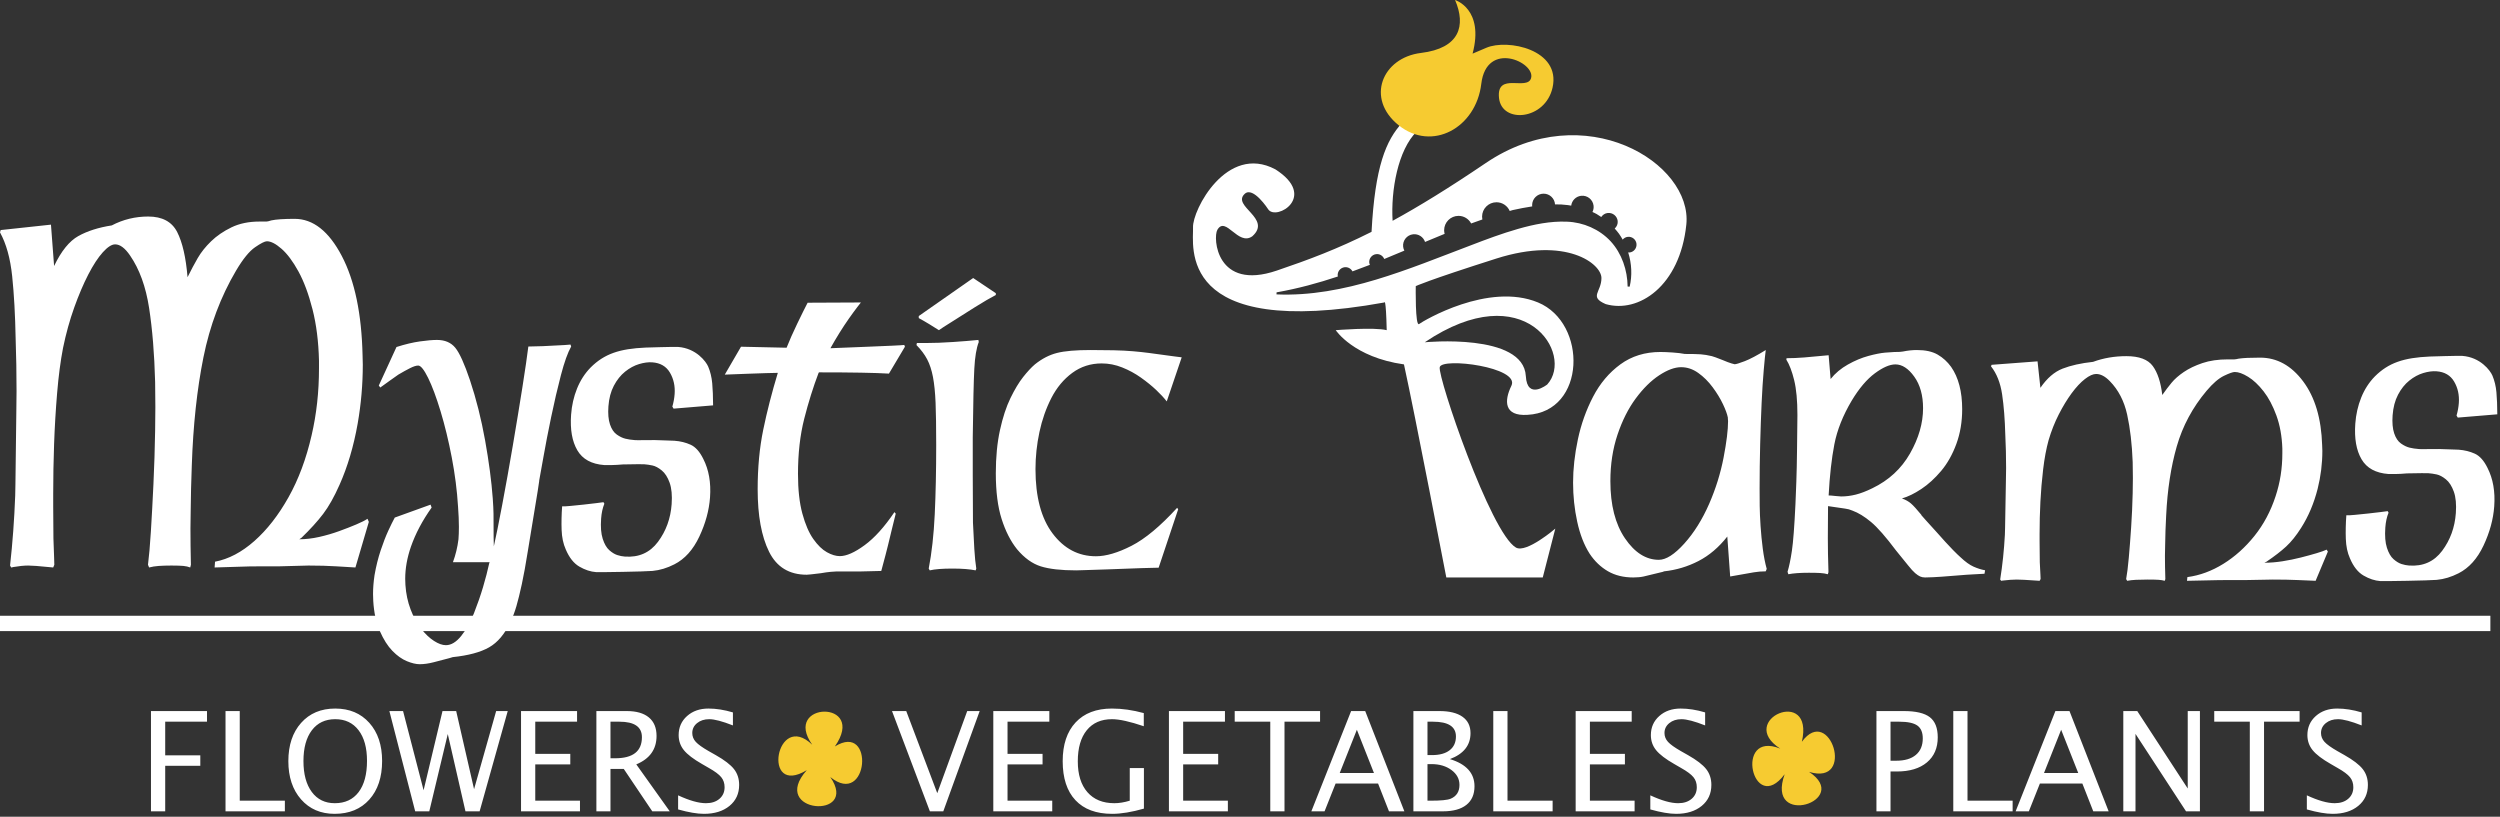
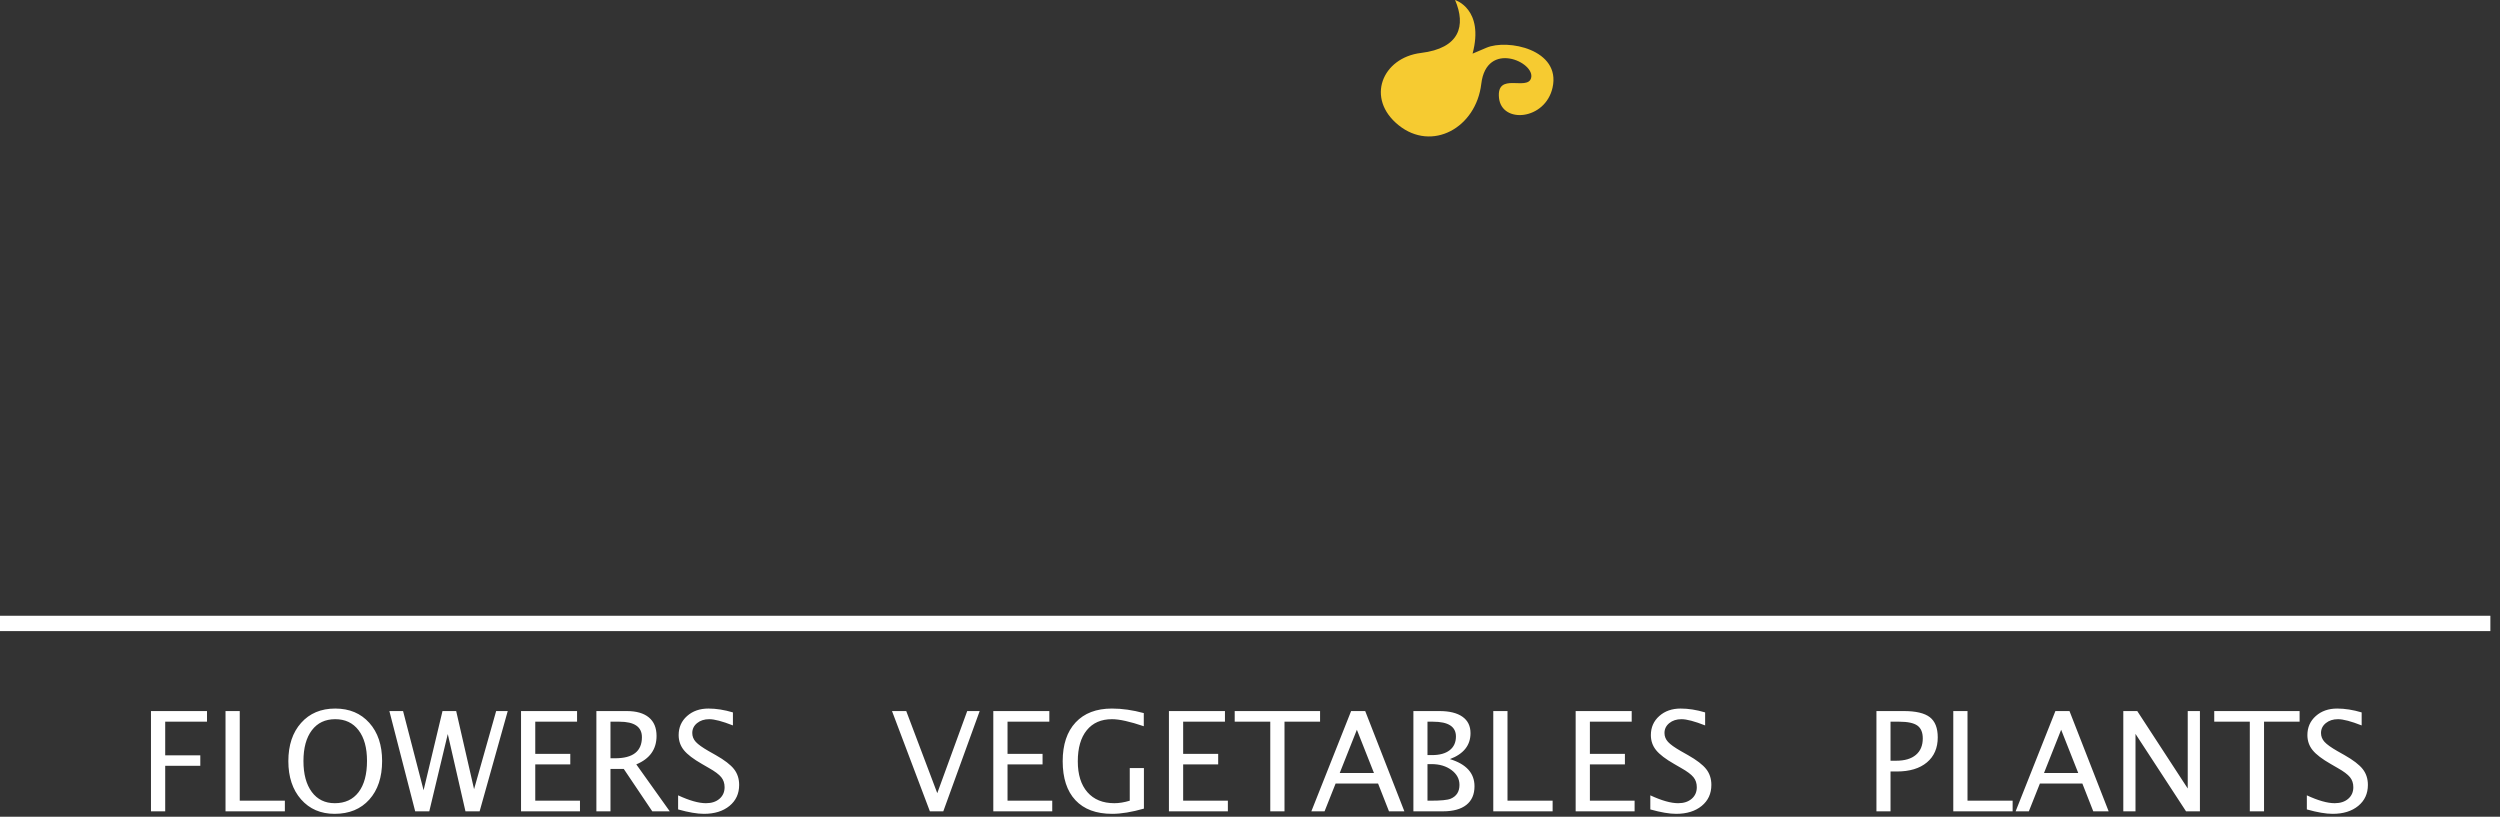
<svg xmlns="http://www.w3.org/2000/svg" width="652" height="213" viewBox="0 0 652 213">
  <rect x="0" y="0" width="652" height="213" fill="#333333" stroke="none" />
  <g fill="none" fill-rule="evenodd">
    <path stroke="#FFFFFF" stroke-width="4" d="M0,162.59 L649.489,162.59" />
    <path fill="#FFFFFF" fill-rule="nonzero" d="M242.513 211.594L232.636 185.444 236.347 185.444 244.439 206.859 252.249 185.444 255.5 185.444 246.011 211.594 242.513 211.594zM259.053 211.594L259.053 185.444 273.666 185.444 273.666 188.218 262.764 188.218 262.764 196.611 271.899 196.611 271.899 199.349 262.764 199.349 262.764 208.82 274.425 208.82 274.425 211.594 259.053 211.594zM298.334 210.887C295.165 211.794 292.403 212.248 290.047 212.248 285.889 212.248 282.7 211.064 280.479 208.696 278.259 206.329 277.149 202.936 277.149 198.519 277.149 194.184 278.274 190.812 280.524 188.404 282.773 185.995 285.93 184.79 289.994 184.79 292.656 184.79 295.424 185.185 298.299 185.974L298.299 189.402C294.694 188.177 291.932 187.564 290.012 187.564 287.185 187.564 284.991 188.524 283.43 190.444 281.869 192.364 281.089 195.068 281.089 198.554 281.089 202.006 281.925 204.688 283.598 206.603 285.271 208.517 287.615 209.474 290.63 209.474 291.867 209.474 293.204 209.256 294.641 208.82L294.641 200.304 298.334 200.304 298.334 210.887zM304.856 211.594L304.856 185.444 319.468 185.444 319.468 188.218 308.567 188.218 308.567 196.611 317.701 196.611 317.701 199.349 308.567 199.349 308.567 208.82 320.228 208.82 320.228 211.594 304.856 211.594zM331.287 211.594L331.287 188.218 322.011 188.218 322.011 185.444 344.274 185.444 344.274 188.218 334.998 188.218 334.998 211.594 331.287 211.594zM358.326 201.593L353.873 190.321 349.403 201.593 358.326 201.593zM362.248 211.594L359.403 204.35 348.325 204.35 345.445 211.594 342 211.594 352.371 185.444 356.046 185.444 366.259 211.594 362.248 211.594zM368.613 211.594L368.613 185.444 375.398 185.444C378.013 185.444 380.018 185.939 381.414 186.928 382.81 187.918 383.508 189.343 383.508 191.204 383.508 194.373 381.717 196.628 378.136 197.971 382.412 199.279 384.55 201.64 384.55 205.056 384.55 207.177 383.843 208.796 382.43 209.915 381.016 211.034 378.979 211.594 376.316 211.594L368.613 211.594zM372.288 208.82L373.048 208.82C375.769 208.82 377.53 208.649 378.331 208.308 379.862 207.66 380.628 206.458 380.628 204.703 380.628 203.148 379.933 201.855 378.543 200.825 377.153 199.794 375.415 199.279 373.33 199.279L372.288 199.279 372.288 208.82zM372.288 196.929L373.472 196.929C375.451 196.929 376.985 196.505 378.074 195.657 379.164 194.808 379.709 193.613 379.709 192.07 379.709 189.502 377.718 188.218 373.737 188.218L372.288 188.218 372.288 196.929zM389.447 211.594L389.447 185.444 393.157 185.444 393.157 208.82 404.925 208.82 404.925 211.594 389.447 211.594zM410.932 211.594L410.932 185.444 425.545 185.444 425.545 188.218 414.643 188.218 414.643 196.611 423.778 196.611 423.778 199.349 414.643 199.349 414.643 208.82 426.304 208.82 426.304 211.594 410.932 211.594zM437.136 212.248C435.381 212.248 433.137 211.865 430.405 211.099L430.405 207.424C433.349 208.791 435.77 209.474 437.666 209.474 439.127 209.474 440.302 209.091 441.191 208.325 442.081 207.56 442.525 206.552 442.525 205.304 442.525 204.279 442.234 203.407 441.651 202.689 441.068 201.97 439.993 201.169 438.426 200.286L436.624 199.243C434.398 197.971 432.828 196.773 431.915 195.648 431.002 194.523 430.546 193.212 430.546 191.716 430.546 189.702 431.276 188.044 432.737 186.743 434.197 185.441 436.059 184.79 438.32 184.79 440.334 184.79 442.461 185.126 444.699 185.797L444.699 189.19C441.942 188.106 439.887 187.564 438.532 187.564 437.248 187.564 436.188 187.906 435.352 188.589 434.515 189.272 434.097 190.132 434.097 191.169 434.097 192.04 434.404 192.812 435.016 193.483 435.629 194.155 436.748 194.956 438.373 195.886L440.246 196.946C442.508 198.23 444.086 199.444 444.981 200.586 445.877 201.729 446.324 203.101 446.324 204.703 446.324 206.977 445.485 208.802 443.806 210.18 442.128 211.559 439.905 212.248 437.136 212.248zM39.375 211.594L39.375 185.444 53.987 185.444 53.987 188.218 43.085 188.218 43.085 196.982 52.238 196.982 52.238 199.72 43.085 199.72 43.085 211.594 39.375 211.594zM58.815 211.594L58.815 185.444 62.526 185.444 62.526 208.82 74.293 208.82 74.293 211.594 58.815 211.594zM87.269 212.248C83.641 212.248 80.723 210.99 78.514 208.475 76.306 205.961 75.201 202.636 75.201 198.501 75.201 194.343 76.311 191.019 78.532 188.527 80.752 186.036 83.718 184.79 87.428 184.79 91.127 184.79 94.089 186.033 96.316 188.518 98.542 191.004 99.655 194.32 99.655 198.466 99.655 202.695 98.542 206.049 96.316 208.528 94.089 211.008 91.074 212.248 87.269 212.248zM87.322 209.474C89.996 209.474 92.063 208.511 93.524 206.585 94.985 204.659 95.715 201.941 95.715 198.431 95.715 195.026 94.982 192.364 93.515 190.444 92.049 188.524 90.02 187.564 87.428 187.564 84.825 187.564 82.793 188.527 81.332 190.453 79.872 192.379 79.141 195.056 79.141 198.484 79.141 201.9 79.866 204.585 81.315 206.541 82.764 208.496 84.766 209.474 87.322 209.474zM108.282 211.594L101.55 185.444 105.119 185.444 110.473 206.099 115.403 185.444 118.972 185.444 123.637 205.816 129.397 185.444 132.418 185.444 125.085 211.594 121.393 211.594 116.781 191.434 111.957 211.594 108.282 211.594zM135.886 211.594L135.886 185.444 150.498 185.444 150.498 188.218 139.596 188.218 139.596 196.611 148.731 196.611 148.731 199.349 139.596 199.349 139.596 208.82 151.258 208.82 151.258 211.594 135.886 211.594zM155.538 211.594L155.538 185.444 163.454 185.444C165.963 185.444 167.886 185.998 169.223 187.105 170.56 188.212 171.228 189.82 171.228 191.928 171.228 195.415 169.467 197.889 165.945 199.349L174.674 211.594 170.115 211.594 162.677 200.533 159.213 200.533 159.213 211.594 155.538 211.594zM159.213 197.759L160.415 197.759C165.08 197.759 167.412 195.928 167.412 192.264 167.412 189.567 165.457 188.218 161.546 188.218L159.213 188.218 159.213 197.759zM183.584 212.248C181.828 212.248 179.585 211.865 176.852 211.099L176.852 207.424C179.797 208.791 182.217 209.474 184.114 209.474 185.574 209.474 186.749 209.091 187.639 208.325 188.528 207.56 188.973 206.552 188.973 205.304 188.973 204.279 188.681 203.407 188.098 202.689 187.515 201.97 186.44 201.169 184.873 200.286L183.071 199.243C180.845 197.971 179.275 196.773 178.362 195.648 177.45 194.523 176.993 193.212 176.993 191.716 176.993 189.702 177.723 188.044 179.184 186.743 180.645 185.441 182.506 184.79 184.767 184.79 186.782 184.79 188.908 185.126 191.146 185.797L191.146 189.19C188.39 188.106 186.334 187.564 184.979 187.564 183.695 187.564 182.635 187.906 181.799 188.589 180.963 189.272 180.545 190.132 180.545 191.169 180.545 192.04 180.851 192.812 181.463 193.483 182.076 194.155 183.195 194.956 184.82 195.886L186.693 196.946C188.955 198.23 190.533 199.444 191.429 200.586 192.324 201.729 192.771 203.101 192.771 204.703 192.771 206.977 191.932 208.802 190.254 210.18 188.575 211.559 186.352 212.248 183.584 212.248zM489.375 211.594L489.375 185.444 496.495 185.444C499.652 185.444 501.92 185.977 503.298 187.043 504.676 188.109 505.365 189.861 505.365 192.3 505.365 195.079 504.423 197.259 502.538 198.837 500.653 200.415 498.038 201.205 494.693 201.205L493.05 201.205 493.05 211.594 489.375 211.594zM493.05 198.395L494.552 198.395C496.755 198.395 498.457 197.889 499.658 196.876 500.86 195.863 501.46 194.432 501.46 192.582 501.46 191.016 500.989 189.897 500.047 189.225 499.104 188.554 497.532 188.218 495.329 188.218L493.05 188.218 493.05 198.395zM509.416 211.594L509.416 185.444 513.126 185.444 513.126 208.82 524.894 208.82 524.894 211.594 509.416 211.594zM542.002 201.593L537.55 190.321 533.079 201.593 542.002 201.593zM545.925 211.594L543.08 204.35 532.002 204.35 529.122 211.594 525.676 211.594 536.048 185.444 539.723 185.444 549.936 211.594 545.925 211.594zM553.757 211.594L553.757 185.444 557.397 185.444 570.56 205.64 570.56 185.444 573.74 185.444 573.74 211.594 570.118 211.594 556.937 191.398 556.937 211.594 553.757 211.594zM586.749 211.594L586.749 188.218 577.473 188.218 577.473 185.444 599.736 185.444 599.736 188.218 590.46 188.218 590.46 211.594 586.749 211.594zM608.358 212.248C606.603 212.248 604.359 211.865 601.626 211.099L601.626 207.424C604.571 208.791 606.992 209.474 608.888 209.474 610.349 209.474 611.524 209.091 612.413 208.325 613.302 207.56 613.747 206.552 613.747 205.304 613.747 204.279 613.455 203.407 612.872 202.689 612.289 201.97 611.214 201.169 609.648 200.286L607.846 199.243C605.619 197.971 604.05 196.773 603.137 195.648 602.224 194.523 601.767 193.212 601.767 191.716 601.767 189.702 602.498 188.044 603.958 186.743 605.419 185.441 607.28 184.79 609.542 184.79 611.556 184.79 613.682 185.126 615.92 185.797L615.92 189.19C613.164 188.106 611.108 187.564 609.754 187.564 608.47 187.564 607.41 187.906 606.573 188.589 605.737 189.272 605.319 190.132 605.319 191.169 605.319 192.04 605.625 192.812 606.238 193.483 606.85 194.155 607.969 194.956 609.595 195.886L611.468 196.946C613.729 198.23 615.308 199.444 616.203 200.586 617.098 201.729 617.546 203.101 617.546 204.703 617.546 206.977 616.707 208.802 615.028 210.18 613.349 211.559 611.126 212.248 608.358 212.248z" />
-     <path fill="#F6CB31" d="M469.927 193.454L469.927 193.454C473.282 178.787 452.655 187.776 464.286 195.24 452.091 190.307 457.119 213.042 465.44 201.918 460.332 216.145 483.195 208.836 471.802 201.302 484.079 205.088 477.226 183.495 469.927 193.454M217.734 194.677L217.734 194.677C226.323 182.323 203.831 182.961 211.835 194.228 202.363 185.099 198.539 208.067 210.412 200.855 200.361 212.146 224.3 213.901 216.544 202.657 226.519 210.754 228.223 188.164 217.734 194.677" />
-     <path fill="#FFFFFF" d="M148.959 90.373C148.07 91.943 147.181 94.425 146.292 97.819 145.404 101.213 144.551 104.872 143.737 108.795 142.921 112.72 142.255 116.167 141.737 119.136 141.218 122.105 140.848 124.163 140.625 125.308L140.625 125.435C140.477 126.327 140.348 127.197 140.237 128.045 139.051 135.129 138.189 140.369 137.654 143.763 137.115 147.156 136.598 150.008 136.098 152.322 135.598 154.633 135.126 156.553 134.681 158.08 134.237 159.606 133.718 160.985 133.125 162.215 131.643 165.354 129.782 167.561 127.542 168.834 125.3 170.106 122.143 170.955 118.069 171.379 117.771 171.463 117.494 171.549 117.235 171.633 115.791 172.016 114.41 172.375 113.097 172.715 111.782 173.055 110.569 173.225 109.458 173.225 108.493 173.225 107.374 172.958 106.096 172.43 104.818 171.899 103.568 171.008 102.346 169.756 101.124 168.504 100.031 166.787 99.068 164.603 98.104 162.418 97.53 159.797 97.346 156.744 97.308 156.149 97.29 155.555 97.29 154.961 97.29 153.392 97.419 151.738 97.678 149.998 98.086 147.664 98.623 145.502 99.29 143.508 99.958 141.515 100.614 139.818 101.262 138.417 101.91 137.017 102.475 135.871 102.958 134.98L112.292 131.609 112.569 132.372C110.161 135.767 108.365 139.16 107.18 142.554 106.18 145.439 105.679 148.238 105.679 150.953 105.679 151.461 105.697 151.992 105.734 152.543 105.883 154.834 106.336 156.976 107.096 158.971 107.854 160.965 108.771 162.639 109.846 163.998 110.919 165.354 112.03 166.406 113.179 167.147 114.328 167.889 115.365 168.262 116.29 168.262 117.661 168.262 118.994 167.455 120.291 165.844 121.588 164.231 122.699 162.248 123.625 159.894 124.551 157.539 125.338 155.269 125.985 153.084 126.633 150.9 127.181 148.789 127.624 146.752L127.735 146.625 118.124 146.625C118.827 144.717 119.31 142.724 119.57 140.644 119.643 139.711 119.681 138.629 119.681 137.4 119.681 135.871 119.605 134.111 119.457 132.117 119.198 127.918 118.652 123.644 117.818 119.295 116.986 114.946 116.013 110.938 114.902 107.269 113.791 103.6 112.707 100.693 111.651 98.55 110.596 96.409 109.735 95.336 109.068 95.336 108.549 95.336 107.846 95.56 106.957 96.005 106.069 96.45 105.049 97.014 103.901 97.691 103.865 97.691 103.188 98.168 101.874 99.123 100.559 100.077 99.661 100.725 99.179 101.063L98.789 100.554 103.401 90.501C105.66 89.78 107.708 89.292 109.54 89.037 111.374 88.782 112.846 88.655 113.958 88.655 116.031 88.655 117.625 89.335 118.736 90.692 119.847 92.049 121.125 94.87 122.568 99.155 124.198 104.034 125.513 109.262 126.513 114.84 127.513 120.42 128.181 125.478 128.513 130.017 128.625 131.586 128.689 132.902 128.708 133.963 128.727 135.023 128.735 137.08 128.735 140.136L128.792 142.49C129.347 140.029 130.079 136.402 130.986 131.609 131.893 126.814 132.811 121.692 133.736 116.241 134.663 110.79 135.495 105.72 136.237 101.032 136.978 96.344 137.495 92.791 137.792 90.373 139.754 90.373 142.883 90.246 147.181 89.991L148.793 89.864 148.959 90.373M175.348 106.04C175.67 104.915 175.868 103.823 175.944 102.764 176.093 100.691 175.687 98.833 174.724 97.19 173.761 95.546 172.221 94.648 170.105 94.496 169.081 94.422 167.936 94.574 166.674 94.951 165.412 95.329 164.197 95.985 163.032 96.922 161.866 97.859 160.886 99.086 160.09 100.602 159.293 102.12 158.822 103.914 158.673 105.988 158.536 107.892 158.672 109.455 159.082 110.674 159.491 111.896 160.079 112.778 160.847 113.323 161.614 113.867 162.36 114.229 163.085 114.408 163.81 114.588 164.635 114.712 165.557 114.778 165.966 114.808 166.625 114.813 167.537 114.792 168.447 114.773 169.538 114.767 170.807 114.773 171.046 114.79 171.86 114.817 173.247 114.853 174.635 114.889 175.515 114.921 175.891 114.948 177.428 115.059 178.835 115.404 180.115 115.985 181.394 116.566 182.499 117.806 183.426 119.701 184.869 122.528 185.453 125.866 185.176 129.716 184.932 133.104 184 136.513 182.38 139.949 180.76 143.385 178.596 145.791 175.889 147.17 173.999 148.14 172.096 148.716 170.178 148.896 168.26 149.077 156.312 149.271 155.459 149.209 154.024 149.106 152.573 148.627 151.107 147.778 149.642 146.929 148.454 145.43 147.545 143.279 146.894 141.829 146.537 140.134 146.469 138.192 146.403 136.254 146.448 134.205 146.604 132.046 147.082 132.08 147.804 132.046 148.772 131.947 149.741 131.846 150.907 131.729 152.272 131.593 153.639 131.457 154.712 131.331 155.493 131.219 156.273 131.104 156.904 131.022 157.389 130.971L157.617 131.372C157.159 132.485 156.878 133.784 156.771 135.266 156.616 137.424 156.755 139.179 157.19 140.527 157.625 141.878 158.197 142.866 158.908 143.491 159.617 144.117 160.308 144.539 160.979 144.757 161.649 144.976 162.309 145.108 162.958 145.155 166.61 145.417 169.491 144.135 171.6 141.31 173.708 138.484 174.896 135.21 175.165 131.486 175.329 129.201 175.153 127.337 174.64 125.896 174.125 124.455 173.438 123.385 172.58 122.685 171.721 121.985 170.911 121.555 170.15 121.393 169.391 121.233 168.667 121.127 167.986 121.078 167.541 121.046 165.687 121.062 162.422 121.125 161.386 121.221 160.386 121.276 159.425 121.291 158.462 121.308 157.86 121.307 157.623 121.29 154.276 121.049 151.924 119.763 150.565 117.432 149.204 115.1 148.664 112.01 148.941 108.158 149.115 105.746 149.63 103.477 150.486 101.347 151.342 99.218 152.53 97.378 154.049 95.829 157.599 92.298 161.547 90.947 168.394 90.648 168.394 90.648 175.915 90.411 176.856 90.481 181.568 90.837 184.14 94.294 184.696 95.61 185.253 96.926 185.604 98.377 185.748 99.96 185.891 101.545 185.966 103.465 185.976 105.72L175.669 106.573 175.348 106.04M640.667 108.374C640.989 107.249 641.187 106.157 641.263 105.099 641.413 103.026 641.006 101.167 640.043 99.524 639.081 97.88 637.541 96.983 635.424 96.831 634.4 96.757 633.255 96.909 631.993 97.285 630.731 97.663 629.517 98.319 628.352 99.256 627.185 100.194 626.205 101.421 625.41 102.936 624.612 104.454 624.142 106.249 623.992 108.322 623.855 110.227 623.991 111.79 624.401 113.009 624.811 114.23 625.398 115.112 626.167 115.657 626.933 116.201 627.68 116.563 628.404 116.743 629.129 116.922 629.954 117.046 630.876 117.113 631.285 117.142 631.944 117.147 632.856 117.126 633.766 117.108 634.857 117.101 636.126 117.107 636.366 117.125 637.18 117.151 638.566 117.188 639.955 117.224 640.834 117.255 641.21 117.282 642.747 117.393 644.155 117.739 645.434 118.32 646.713 118.901 647.818 120.14 648.746 122.036 650.188 124.862 650.772 128.201 650.495 132.051 650.251 135.438 649.319 138.847 647.7 142.283 646.08 145.719 643.916 148.125 641.208 149.504 639.318 150.474 637.415 151.05 635.498 151.23 633.58 151.411 621.631 151.605 620.778 151.543 619.344 151.44 617.893 150.962 616.427 150.112 614.961 149.263 613.773 147.764 612.865 145.613 612.213 144.163 611.856 142.469 611.789 140.526 611.723 138.588 611.768 136.539 611.923 134.38 612.401 134.415 613.123 134.38 614.092 134.282 615.061 134.181 616.226 134.063 617.592 133.927 618.958 133.792 620.031 133.665 620.812 133.553 621.593 133.438 622.224 133.356 622.708 133.305L622.936 133.706C622.478 134.819 622.197 136.118 622.09 137.6 621.935 139.759 622.074 141.513 622.509 142.862 622.944 144.212 623.516 145.2 624.227 145.825 624.937 146.451 625.627 146.873 626.298 147.092 626.968 147.311 627.628 147.442 628.277 147.489 631.93 147.752 634.811 146.47 636.919 143.644 639.027 140.818 640.216 137.545 640.484 133.82 640.648 131.535 640.473 129.671 639.959 128.23 639.445 126.79 638.758 125.719 637.899 125.019 637.04 124.319 636.23 123.889 635.469 123.728 634.71 123.567 633.987 123.461 633.306 123.413 632.86 123.38 631.006 123.396 627.742 123.459 626.706 123.555 625.705 123.61 624.744 123.625 623.781 123.642 623.18 123.641 622.942 123.624 619.596 123.383 617.243 122.097 615.884 119.766 614.523 117.435 613.983 114.344 614.261 110.492 614.434 108.08 614.949 105.811 615.805 103.681 616.662 101.553 617.85 99.713 619.369 98.163 622.918 94.633 626.866 93.282 633.713 92.982 633.713 92.982 641.234 92.745 642.175 92.816 646.888 93.171 649.459 96.628 650.016 97.944 650.573 99.26 650.924 100.712 651.067 102.295 651.21 103.879 651.286 105.799 651.296 108.054L640.989 108.908 640.667 108.374M236.008 90.423L231.836 97.439C228.215 97.22 222.137 97.11 213.602 97.11L213.488 97.241C212.078 100.957 210.83 104.945 209.744 109.207 208.658 113.468 208.115 118.266 208.115 123.598 208.115 127.708 208.496 131.159 209.258 133.957 210.021 136.754 210.974 138.962 212.117 140.578 213.26 142.197 214.44 143.343 215.66 144.021 216.878 144.699 218.003 145.036 219.032 145.036 220.748 145.036 222.899 144.086 225.491 142.184 228.083 140.284 230.674 137.411 233.266 133.564L233.608 133.957C233.417 134.7 233.102 135.969 232.666 137.759 232.226 139.551 231.865 141.048 231.58 142.25 231.293 143.453 230.711 145.67 229.835 148.904L224.462 149.035 218.174 149.035C217.908 149.035 217.403 149.069 216.662 149.134 215.918 149.2 215.051 149.32 214.061 149.495 211.964 149.757 210.744 149.888 210.401 149.888 205.829 149.888 202.551 147.889 200.57 143.89 198.588 139.889 197.598 134.459 197.598 127.598 197.598 121.958 198.083 116.779 199.056 112.059 200.027 107.338 201.294 102.4 202.856 97.241 200.646 97.241 189.024 97.701 189.024 97.701L193.254 90.423C193.635 90.423 205.143 90.686 205.143 90.686 205.866 88.851 206.79 86.764 207.915 84.424 209.039 82.087 209.945 80.262 210.629 78.95L224.519 78.884C224.519 78.884 223.014 80.776 221.375 83.113 219.737 85.452 218.138 88.021 216.575 90.817 217.946 90.73 234.961 90.139 235.837 89.964L236.008 90.423M259.708 76.93C258.335 77.646 256.502 78.718 254.21 80.147 251.916 81.576 249.198 83.296 246.057 85.306L244.865 86.109C244.178 85.664 243.339 85.138 242.346 84.535 241.352 83.932 240.441 83.407 239.611 82.96L239.611 82.424 253.803 72.508 259.708 76.462 259.708 76.93zM255.265 89.191C254.651 90.755 254.264 93.077 254.102 96.159 253.938 99.241 253.803 105.181 253.695 113.98L253.695 124.03C253.695 129.168 253.712 133.254 253.749 136.292 253.857 138.792 253.974 141.082 254.102 143.159 254.227 145.235 254.398 146.943 254.616 148.283L254.452 148.753C252.937 148.441 250.913 148.283 248.385 148.283 245.75 148.283 243.782 148.441 242.481 148.753L242.21 148.283C243.004 144.175 243.529 139.451 243.782 134.113 244.033 128.777 244.161 122.757 244.161 116.057 244.161 111.368 244.106 107.694 243.999 105.037 243.89 102.38 243.664 100.146 243.321 98.337 242.978 96.528 242.472 94.986 241.804 93.713 241.136 92.44 240.206 91.201 239.015 89.995L239.123 89.46 241.452 89.46C243.583 89.46 245.966 89.37 248.604 89.191 251.239 89.013 253.423 88.834 255.157 88.655L255.265 89.191 255.265 89.191zM304.289 104.686C303.566 103.755 302.645 102.76 301.527 101.702 300.407 100.644 299.088 99.574 297.573 98.494 296.055 97.416 294.42 96.526 292.669 95.828 290.918 95.13 289.139 94.78 287.333 94.78 284.445 94.78 281.88 95.606 279.643 97.256 277.403 98.907 275.588 101.088 274.198 103.796 272.808 106.507 271.769 109.47 271.083 112.686 270.397 115.904 270.054 119.122 270.054 122.338 270.054 129.578 271.543 135.176 274.523 139.133 277.502 143.092 281.267 145.071 285.817 145.071 288.453 145.071 291.549 144.161 295.108 142.341 298.665 140.521 302.628 137.219 306.998 132.435L307.268 132.817 302.176 148.054C300.84 148.054 296.325 148.204 288.635 148.5 285.709 148.584 283.768 148.647 282.81 148.69 281.854 148.731 281.141 148.753 280.671 148.753 276.734 148.753 273.656 148.404 271.435 147.707 269.215 147.007 267.147 145.515 265.234 143.229 263.572 141.155 262.235 138.53 261.226 135.356 260.214 132.181 259.708 128.202 259.708 123.418 259.708 119.227 260.069 115.48 260.791 112.179 261.513 108.876 262.426 106.094 263.526 103.828 264.629 101.564 265.729 99.733 266.832 98.336 267.933 96.94 268.953 95.839 269.892 95.035 271.733 93.553 273.656 92.557 275.66 92.05 277.665 91.542 280.581 91.288 284.41 91.288 286.611 91.288 288.635 91.31 290.477 91.351 292.317 91.394 293.988 91.479 295.486 91.606 296.985 91.732 298.366 91.881 299.631 92.05 300.894 92.219 303.078 92.517 306.185 92.939 306.835 93.023 307.503 93.108 308.188 93.192L304.289 104.686M449.35 105.413C448.666 103.965 447.771 102.495 446.667 101.003 445.564 99.512 444.312 98.266 442.906 97.264 441.503 96.263 440.014 95.762 438.443 95.762 436.771 95.762 434.866 96.465 432.726 97.871 430.586 99.278 428.546 101.291 426.608 103.911 424.669 106.532 423.08 109.685 421.843 113.371 420.605 117.057 419.987 121.095 419.987 125.483 419.987 131.706 421.258 136.68 423.8 140.408 426.34 144.137 429.283 146 432.625 146 434.498 146 436.705 144.594 439.245 141.783 441.786 138.969 443.959 135.497 445.765 131.364 447.47 127.445 448.715 123.449 449.502 119.378 450.287 115.311 450.679 112.124 450.679 109.823 450.679 109.653 450.663 109.44 450.629 109.184L450.629 108.929C450.461 108.034 450.037 106.862 449.35 105.413zM460.509 149.005C459.439 149.005 458.403 149.091 457.401 149.26 456.396 149.431 454.34 149.793 451.231 150.347L450.479 139.928C448.273 142.742 445.765 144.872 442.957 146.321 440.148 147.77 437.156 148.664 433.979 149.005L433.679 149.133C431.104 149.773 429.433 150.176 428.664 150.347 427.894 150.518 426.991 150.602 425.956 150.602 423.414 150.602 421.208 150.059 419.336 148.972 417.463 147.885 415.875 146.362 414.572 144.403 413.133 142.145 412.056 139.364 411.337 136.063 410.617 132.759 410.258 129.361 410.258 125.866 410.258 122.287 410.677 118.527 411.512 114.585 412.348 110.645 413.669 106.938 415.475 103.464 417.28 99.991 419.653 97.179 422.595 95.026 425.538 92.876 429.015 91.799 433.026 91.799 433.863 91.799 434.916 91.842 436.187 91.927 437.456 92.013 438.527 92.141 439.396 92.311 441.301 92.311 442.688 92.342 443.559 92.406 444.428 92.47 445.396 92.629 446.467 92.886 446.834 92.971 447.771 93.312 449.276 93.909 450.279 94.335 451.04 94.622 451.558 94.771 452.076 94.921 452.351 94.995 452.385 94.995 452.753 94.995 453.63 94.729 455.019 94.196 456.404 93.664 458.236 92.694 460.509 91.288 460.375 92.268 460.199 94.004 459.983 96.497 459.765 98.99 459.581 101.855 459.431 105.093 459.28 108.333 459.154 111.901 459.054 115.799 458.954 119.699 458.904 123.588 458.904 127.465 458.904 128.958 458.912 130.448 458.93 131.94 458.946 133.43 459.021 135.178 459.154 137.18 459.289 139.183 459.481 141.155 459.732 143.092 459.983 145.033 460.325 146.791 460.76 148.365L460.509 149.005 460.509 149.005zM478.556 129.344C479.346 129.432 479.878 129.475 480.153 129.475 481.424 129.475 482.704 129.313 483.991 128.99 485.28 128.666 486.714 128.117 488.293 127.342 492.587 125.274 495.867 122.248 498.135 118.264 500.401 114.28 501.535 110.349 501.535 106.471 501.535 103.112 500.77 100.366 499.242 98.234 497.713 96.101 496.074 95.035 494.322 95.035 492.844 95.035 491.059 95.811 488.963 97.361 486.868 98.912 484.859 101.281 482.936 104.469 480.635 108.345 479.123 112.147 478.401 115.873 477.68 119.599 477.182 124.047 476.908 129.215 477.32 129.215 477.869 129.259 478.556 129.344zM477.423 98.848C478.625 97.34 480.127 96.081 481.931 95.067 483.734 94.056 485.502 93.313 487.238 92.839 488.972 92.364 490.44 92.074 491.643 91.966 492.844 91.859 493.634 91.805 494.012 91.805 495.18 91.805 495.937 91.762 496.28 91.676 497.549 91.417 498.771 91.288 499.938 91.288 502.17 91.288 503.973 91.686 505.347 92.483 506.721 93.281 507.889 94.346 508.851 95.681 510.774 98.439 511.736 102.122 511.736 106.73 511.736 110.004 511.229 113.02 510.217 115.776 509.203 118.533 507.88 120.88 506.25 122.819 504.617 124.757 502.892 126.33 501.072 127.536 499.25 128.743 497.567 129.561 496.021 129.991 496.983 130.336 497.773 130.778 498.392 131.316 499.011 131.855 499.904 132.833 501.072 134.256 501.072 134.342 501.123 134.427 501.226 134.515L502.256 135.678C503.081 136.581 504.008 137.604 505.039 138.747 506.069 139.889 506.842 140.748 507.356 141.331 507.872 141.911 508.542 142.623 509.365 143.463 510.19 144.302 510.826 144.916 511.272 145.305 512.542 146.512 513.694 147.34 514.725 147.792 515.755 148.245 516.75 148.557 517.712 148.729L517.558 149.633 515.188 149.762C514.054 149.805 512.199 149.935 509.625 150.151 507.048 150.365 505.219 150.494 504.136 150.538 503.054 150.58 502.359 150.602 502.05 150.602 501.569 150.602 501.14 150.515 500.761 150.344 500.383 150.171 499.955 149.882 499.474 149.473 498.993 149.063 498.366 148.374 497.594 147.404 496.821 146.435 495.781 145.153 494.477 143.559 491.831 140.028 489.659 137.55 487.959 136.129 486.259 134.708 484.636 133.718 483.09 133.158 482.506 132.898 481.871 132.727 481.184 132.64 480.497 132.555 479.021 132.34 476.752 131.995 476.719 133.589 476.701 136.366 476.701 140.33 476.701 143 476.752 145.844 476.855 148.859L476.855 149.246 476.701 149.762C476.117 149.591 475.447 149.483 474.692 149.439 473.937 149.397 472.958 149.375 471.755 149.375 469.489 149.375 467.702 149.504 466.398 149.762L466.19 149.117C466.604 147.781 466.98 145.962 467.325 143.657 467.667 141.354 467.978 137.292 468.253 131.477 468.321 130.056 468.397 128.117 468.483 125.661 468.57 123.206 468.629 120.471 468.664 117.456 468.732 112.675 468.767 109.595 468.767 108.216 468.767 104.469 468.483 101.443 467.917 99.138 467.35 96.835 466.672 95.058 465.882 93.807L465.934 93.42C467.342 93.42 468.87 93.355 470.519 93.226 472.168 93.097 474.297 92.903 476.908 92.644L477.423 98.848 477.423 98.848zM532.136 101.145C533.841 98.65 535.766 96.982 537.913 96.143 540.062 95.305 542.714 94.713 545.874 94.369 548.571 93.379 551.466 92.885 554.554 92.885 557.889 92.885 560.188 93.746 561.448 95.466 562.708 97.187 563.533 99.704 563.924 103.016 564.74 101.854 565.548 100.789 566.347 99.821 567.146 98.854 568.211 97.918 569.542 97.015 570.874 96.111 572.487 95.337 574.387 94.692 576.285 94.046 578.514 93.724 581.069 93.724L582.72 93.724C582.933 93.724 583.324 93.659 583.892 93.53 585.028 93.359 586.873 93.272 589.43 93.272 593.831 93.272 597.576 95.337 600.664 99.467 603.752 103.596 605.403 109.145 605.616 116.114 605.652 116.629 605.669 117.125 605.669 117.598 605.669 120.911 605.261 124.201 604.445 127.469 603.486 131.255 602.05 134.655 600.133 137.666 598.854 139.687 597.55 141.312 596.218 142.538 594.888 143.764 593.174 145.085 591.081 146.504L590.548 146.764C592.074 146.764 593.653 146.633 595.287 146.375 596.919 146.118 598.499 145.796 600.026 145.407 601.551 145.021 602.927 144.645 604.152 144.279 605.376 143.914 606.256 143.602 606.787 143.344L607.108 143.859 603.914 151.473C602.776 151.431 601.25 151.367 599.333 151.279 597.417 151.194 595.215 151.15 592.73 151.15 592.233 151.15 589.927 151.194 585.809 151.279L581.708 151.279C579.507 151.279 577.743 151.302 576.41 151.344 575.08 151.387 573.065 151.431 570.368 151.473L570.474 150.506C573.703 150.076 576.827 148.925 579.845 147.053 582.863 145.183 585.568 142.752 587.965 139.762 590.361 136.774 592.199 133.321 593.477 129.406 594.647 125.879 595.234 122.158 595.234 118.243L595.234 116.953C595.127 113.77 594.611 110.909 593.689 108.371 592.767 105.833 591.647 103.725 590.335 102.047 589.021 100.369 587.681 99.111 586.314 98.273 584.948 97.434 583.785 97.015 582.827 97.015 582.33 97.015 581.39 97.348 580.004 98.014 578.621 98.682 577.112 99.983 575.479 101.918 571.822 106.263 569.231 111.092 567.705 116.404 566.179 121.717 565.255 127.728 564.936 134.438 564.793 137.019 564.705 139.602 564.67 142.183 564.634 143.084 564.617 144.011 564.617 144.957 564.617 146.806 564.651 148.828 564.723 151.021L564.564 151.473C564.101 151.344 563.569 151.259 562.966 151.215 562.362 151.173 561.404 151.15 560.09 151.15 558.919 151.15 557.908 151.173 557.055 151.215 556.203 151.259 555.44 151.344 554.766 151.473L554.5 151.021C554.748 149.69 554.979 147.828 555.191 145.44 555.406 143.053 555.608 140.408 555.804 137.503 555.999 134.601 556.133 131.644 556.203 128.631 556.239 127.255 556.256 125.943 556.256 124.696 556.256 123.234 556.239 121.835 556.203 120.501 556.027 115.813 555.546 111.693 554.766 108.145 553.984 104.596 552.477 101.683 550.24 99.402 549.033 98.154 547.844 97.531 546.673 97.531 545.855 97.531 544.88 97.973 543.745 98.854 542.608 99.736 541.454 100.973 540.283 102.563 539.111 104.155 537.994 105.994 536.929 108.08 535.864 110.167 534.976 112.415 534.266 114.823 533.663 117.017 533.192 119.533 532.855 122.373 532.517 125.212 532.279 128.041 532.136 130.858 531.994 133.676 531.924 136.462 531.924 139.213L531.924 141.214C531.924 143.192 531.941 145 531.977 146.633 532.011 147.367 532.064 148.399 532.136 149.731L532.189 151.021 531.924 151.473C530.041 151.344 528.702 151.259 527.903 151.215 527.104 151.173 526.456 151.15 525.96 151.15 524.966 151.15 523.759 151.238 522.339 151.408 522.196 151.452 522.054 151.473 521.914 151.473L521.646 151.15C522.25 147.367 522.658 143.473 522.872 139.471 522.906 138.525 522.925 137.902 522.925 137.601 522.996 133.73 523.066 129.708 523.138 125.534 523.172 124.373 523.191 123.211 523.191 122.049 523.191 119.081 523.119 116.179 522.979 113.339 522.872 109.338 522.596 105.844 522.152 102.854 521.708 99.864 520.743 97.424 519.251 95.53L519.41 95.144 531.391 94.24 532.136 101.145M14.108 69.374C15.974 65.477 18.082 62.872 20.433 61.56 22.785 60.251 25.689 59.327 29.149 58.788 32.102 57.243 35.271 56.47 38.652 56.47 42.304 56.47 44.821 57.816 46.201 60.502 47.581 63.191 48.484 67.122 48.912 72.296 49.806 70.482 50.69 68.818 51.564 67.306 52.44 65.794 53.605 64.333 55.062 62.922 56.521 61.51 58.287 60.301 60.367 59.293 62.445 58.285 64.886 57.78 67.683 57.78L69.491 57.78C69.724 57.78 70.152 57.68 70.773 57.478 72.018 57.21 74.038 57.074 76.837 57.074 81.656 57.074 85.756 60.301 89.137 66.752 92.519 73.204 94.326 81.873 94.559 92.76 94.599 93.565 94.617 94.339 94.617 95.078 94.617 100.253 94.17 105.394 93.277 110.5 92.228 116.414 90.654 121.725 88.555 126.428 87.155 129.586 85.728 132.125 84.27 134.04 82.812 135.955 80.937 138.02 78.645 140.237L78.061 140.643C79.732 140.643 81.461 140.438 83.25 140.036 85.037 139.633 86.766 139.13 88.439 138.523 90.108 137.919 91.615 137.332 92.956 136.76 94.296 136.189 95.259 135.702 95.841 135.299L96.192 136.104 92.695 147.998C91.45 147.933 89.779 147.833 87.681 147.696 85.582 147.563 83.171 147.495 80.451 147.495 79.906 147.495 77.381 147.563 72.872 147.696L68.383 147.696C65.973 147.696 64.041 147.732 62.582 147.797 61.125 147.865 58.92 147.933 55.967 147.998L56.083 146.489C59.618 145.817 63.039 144.019 66.343 141.094 69.647 138.172 72.609 134.375 75.234 129.703 77.856 125.035 79.869 119.641 81.268 113.525 82.55 108.015 83.192 102.201 83.192 96.085L83.192 94.069C83.075 89.097 82.51 84.628 81.501 80.663 80.49 76.698 79.265 73.405 77.828 70.784 76.39 68.163 74.922 66.197 73.426 64.887 71.93 63.576 70.657 62.922 69.607 62.922 69.063 62.922 68.034 63.443 66.518 64.483 65.002 65.527 63.351 67.559 61.563 70.583 57.559 77.37 54.722 84.914 53.051 93.212 51.38 101.513 50.369 110.904 50.02 121.387 49.864 125.418 49.766 129.453 49.728 133.485 49.689 134.894 49.67 136.341 49.67 137.818 49.67 140.708 49.708 143.866 49.787 147.293L49.612 147.998C49.105 147.797 48.523 147.664 47.862 147.596 47.202 147.531 46.152 147.495 44.714 147.495 43.432 147.495 42.324 147.531 41.391 147.596 40.458 147.664 39.623 147.797 38.885 147.998L38.594 147.293C38.864 145.213 39.118 142.305 39.351 138.575 39.585 134.845 39.807 130.713 40.021 126.175 40.235 121.64 40.381 117.021 40.458 112.314 40.498 110.165 40.517 108.115 40.517 106.166 40.517 103.882 40.498 101.698 40.458 99.614 40.265 92.289 39.739 85.854 38.885 80.31 38.029 74.765 36.379 70.214 33.929 66.652 32.607 64.702 31.306 63.729 30.024 63.729 29.128 63.729 28.06 64.419 26.817 65.794 25.573 67.172 24.31 69.106 23.027 71.59 21.745 74.077 20.521 76.95 19.355 80.209 18.189 83.47 17.217 86.98 16.44 90.742 15.779 94.17 15.265 98.101 14.895 102.537 14.525 106.973 14.264 111.392 14.108 115.794 13.952 120.195 13.875 124.548 13.875 128.846L13.875 131.972C13.875 135.063 13.894 137.887 13.934 140.438 13.971 141.584 14.029 143.197 14.108 145.278L14.167 147.293 13.875 147.998C11.814 147.797 10.348 147.664 9.473 147.596 8.598 147.531 7.889 147.495 7.346 147.495 6.257 147.495 4.936 147.631 3.381 147.897 3.225 147.966 3.069 147.998 2.916 147.998L2.623 147.495C3.283 141.584 3.73 135.5 3.965 129.249 4.002 127.772 4.023 126.798 4.023 126.327 4.1 120.28 4.177 113.996 4.256 107.476 4.293 105.661 4.314 103.847 4.314 102.032 4.314 97.395 4.235 92.86 4.082 88.425 3.965 82.174 3.663 76.716 3.176 72.044 2.69 67.374 1.633 63.562 2.27373675e-13 60.603L.175 59.999 13.292 58.587 14.108 69.374" />
-     <path fill="#FFFFFF" d="M387.493,42.52 C413.229,25.085 441.455,42.52 439.794,58.569 C438.134,74.62 427.341,81.784 418.763,79.309 C414.335,77.387 417.656,76.209 417.656,72.508 C417.656,68.808 408.524,61.613 390.26,67.425 C371.996,73.236 369.229,74.62 369.229,74.62 C369.229,74.62 369.052,85.291 370.099,84.506 C371.146,83.721 388.156,73.514 401.111,78.879 C414.065,84.244 413.673,107.405 398.363,108.19 C392.213,108.583 392.251,104.532 394.175,100.601 C396.544,95.762 376.027,93.148 375.483,95.762 C374.94,98.377 388.734,138.984 395.353,142.801 C398.061,144.362 405.625,137.858 405.625,137.858 L402.352,150.602 L377.197,150.602 C377.197,150.602 369.017,108.043 366.154,95.035 C353.009,93.192 348.361,86.109 348.361,86.109 C348.361,86.109 358.382,85.283 361.654,86.109 C361.45,77.323 361.041,78.884 361.041,78.884 C306.437,88.775 311.345,63.825 311.141,59.326 C310.936,54.827 319.936,37.416 332.616,44.165 C343.732,51.255 332.878,57.645 330.773,54.623 C330.773,54.623 326.835,48.488 324.614,50.561 C321.149,53.794 331.828,56.945 326.613,61.613 C322.899,64.298 319.661,56.157 317.481,59.953 C316.295,62.018 317.204,75.932 332.978,70.571 C341.23,67.767 348.741,64.973 357.699,60.465 C358.602,43.432 361.459,36.571 365.727,31.983 L369.507,34.27 C364.576,39.096 362.705,49.71 363.191,57.588 C370.056,53.835 377.887,49.027 387.493,42.52 Z M426.795,63.576 C426.666,62.449 425.647,61.64 424.52,61.77 C423.979,61.832 423.518,62.107 423.192,62.494 C422.9,61.972 422.585,61.459 422.234,60.958 C421.89,60.488 421.511,60.04 421.117,59.605 C421.652,59.11 421.981,58.407 421.891,57.628 C421.742,56.331 420.57,55.401 419.273,55.55 C418.559,55.632 417.979,56.04 417.606,56.594 C417.215,56.33 416.824,56.064 416.416,55.829 C416.07,55.628 415.687,55.462 415.313,55.287 C415.557,54.796 415.67,54.233 415.603,53.649 C415.417,52.037 413.959,50.879 412.347,51.065 C410.97,51.224 409.932,52.313 409.772,53.632 C409.482,53.585 409.184,53.523 408.902,53.489 C407.771,53.336 406.656,53.292 405.552,53.3 C405.443,51.743 404.16,50.51 402.575,50.51 C400.919,50.51 399.577,51.852 399.577,53.507 C399.577,53.617 399.598,53.721 399.61,53.828 C397.875,54.091 396.171,54.414 394.502,54.792 C394.24,54.862 393.994,54.951 393.733,55.023 C393.158,53.686 391.831,52.749 390.283,52.749 C388.208,52.749 386.526,54.43 386.526,56.505 C386.526,56.757 386.553,57.002 386.6,57.241 C385.617,57.578 384.646,57.927 383.678,58.28 C383.043,57.105 381.815,56.297 380.385,56.297 C378.311,56.297 376.629,57.979 376.629,60.054 C376.629,60.378 376.683,60.688 376.76,60.987 C375.044,61.685 373.344,62.393 371.651,63.1 C371.224,61.804 369.934,60.941 368.525,61.103 C366.913,61.289 365.756,62.746 365.941,64.358 C365.983,64.722 366.097,65.058 366.255,65.365 C364.505,66.098 362.759,66.834 361.011,67.545 C360.668,66.721 359.841,66.171 358.91,66.278 C357.783,66.408 356.975,67.427 357.104,68.554 C357.125,68.74 357.204,68.9 357.271,69.066 C355.759,69.657 354.245,70.226 352.725,70.777 C352.34,70.051 351.548,69.592 350.683,69.691 C349.556,69.821 348.747,70.84 348.877,71.967 C348.883,72.018 348.913,72.058 348.922,72.107 C343.778,73.823 338.513,75.258 332.932,76.244 L332.909,76.779 C341.714,77.161 350.466,75.453 358.845,72.932 C367.251,70.41 375.372,67.088 383.538,63.999 C387.612,62.431 391.699,60.9 395.879,59.703 C400.047,58.515 404.351,57.633 408.657,57.814 C412.932,57.965 417.146,59.791 420.06,62.937 C422.961,66.091 424.442,70.465 424.483,74.733 L425.019,74.756 C425.686,71.901 425.569,68.798 424.629,65.821 C424.75,65.829 424.864,65.866 424.989,65.851 C426.117,65.722 426.925,64.703 426.795,63.576 Z M371.576,89.266 C371.576,89.266 397.317,86.752 397.937,98.079 C398.286,104.45 403.52,100.272 403.52,100.272 C410.671,92.404 397.664,71.672 371.576,89.266 Z" />
    <path fill="#F6CB31" d="M379.481,4.26325641e-14 C382.353,6.699 380.712,12.578 370.595,13.808 C360.478,15.039 356.073,25.685 364.77,32.667 C373.466,39.647 384.95,33.358 386.317,21.875 C387.685,10.391 400.493,16.256 399.305,20.371 C398.32,23.784 390.252,18.674 390.936,25.51 C391.62,32.346 403.019,31.36 404.911,22.832 C407.118,12.885 393.153,10.117 387.685,12.441 C384.048,13.986 384.048,13.986 384.048,13.986 C387.138,2.324 379.481,4.26325641e-14 379.481,4.26325641e-14" />
  </g>
</svg>